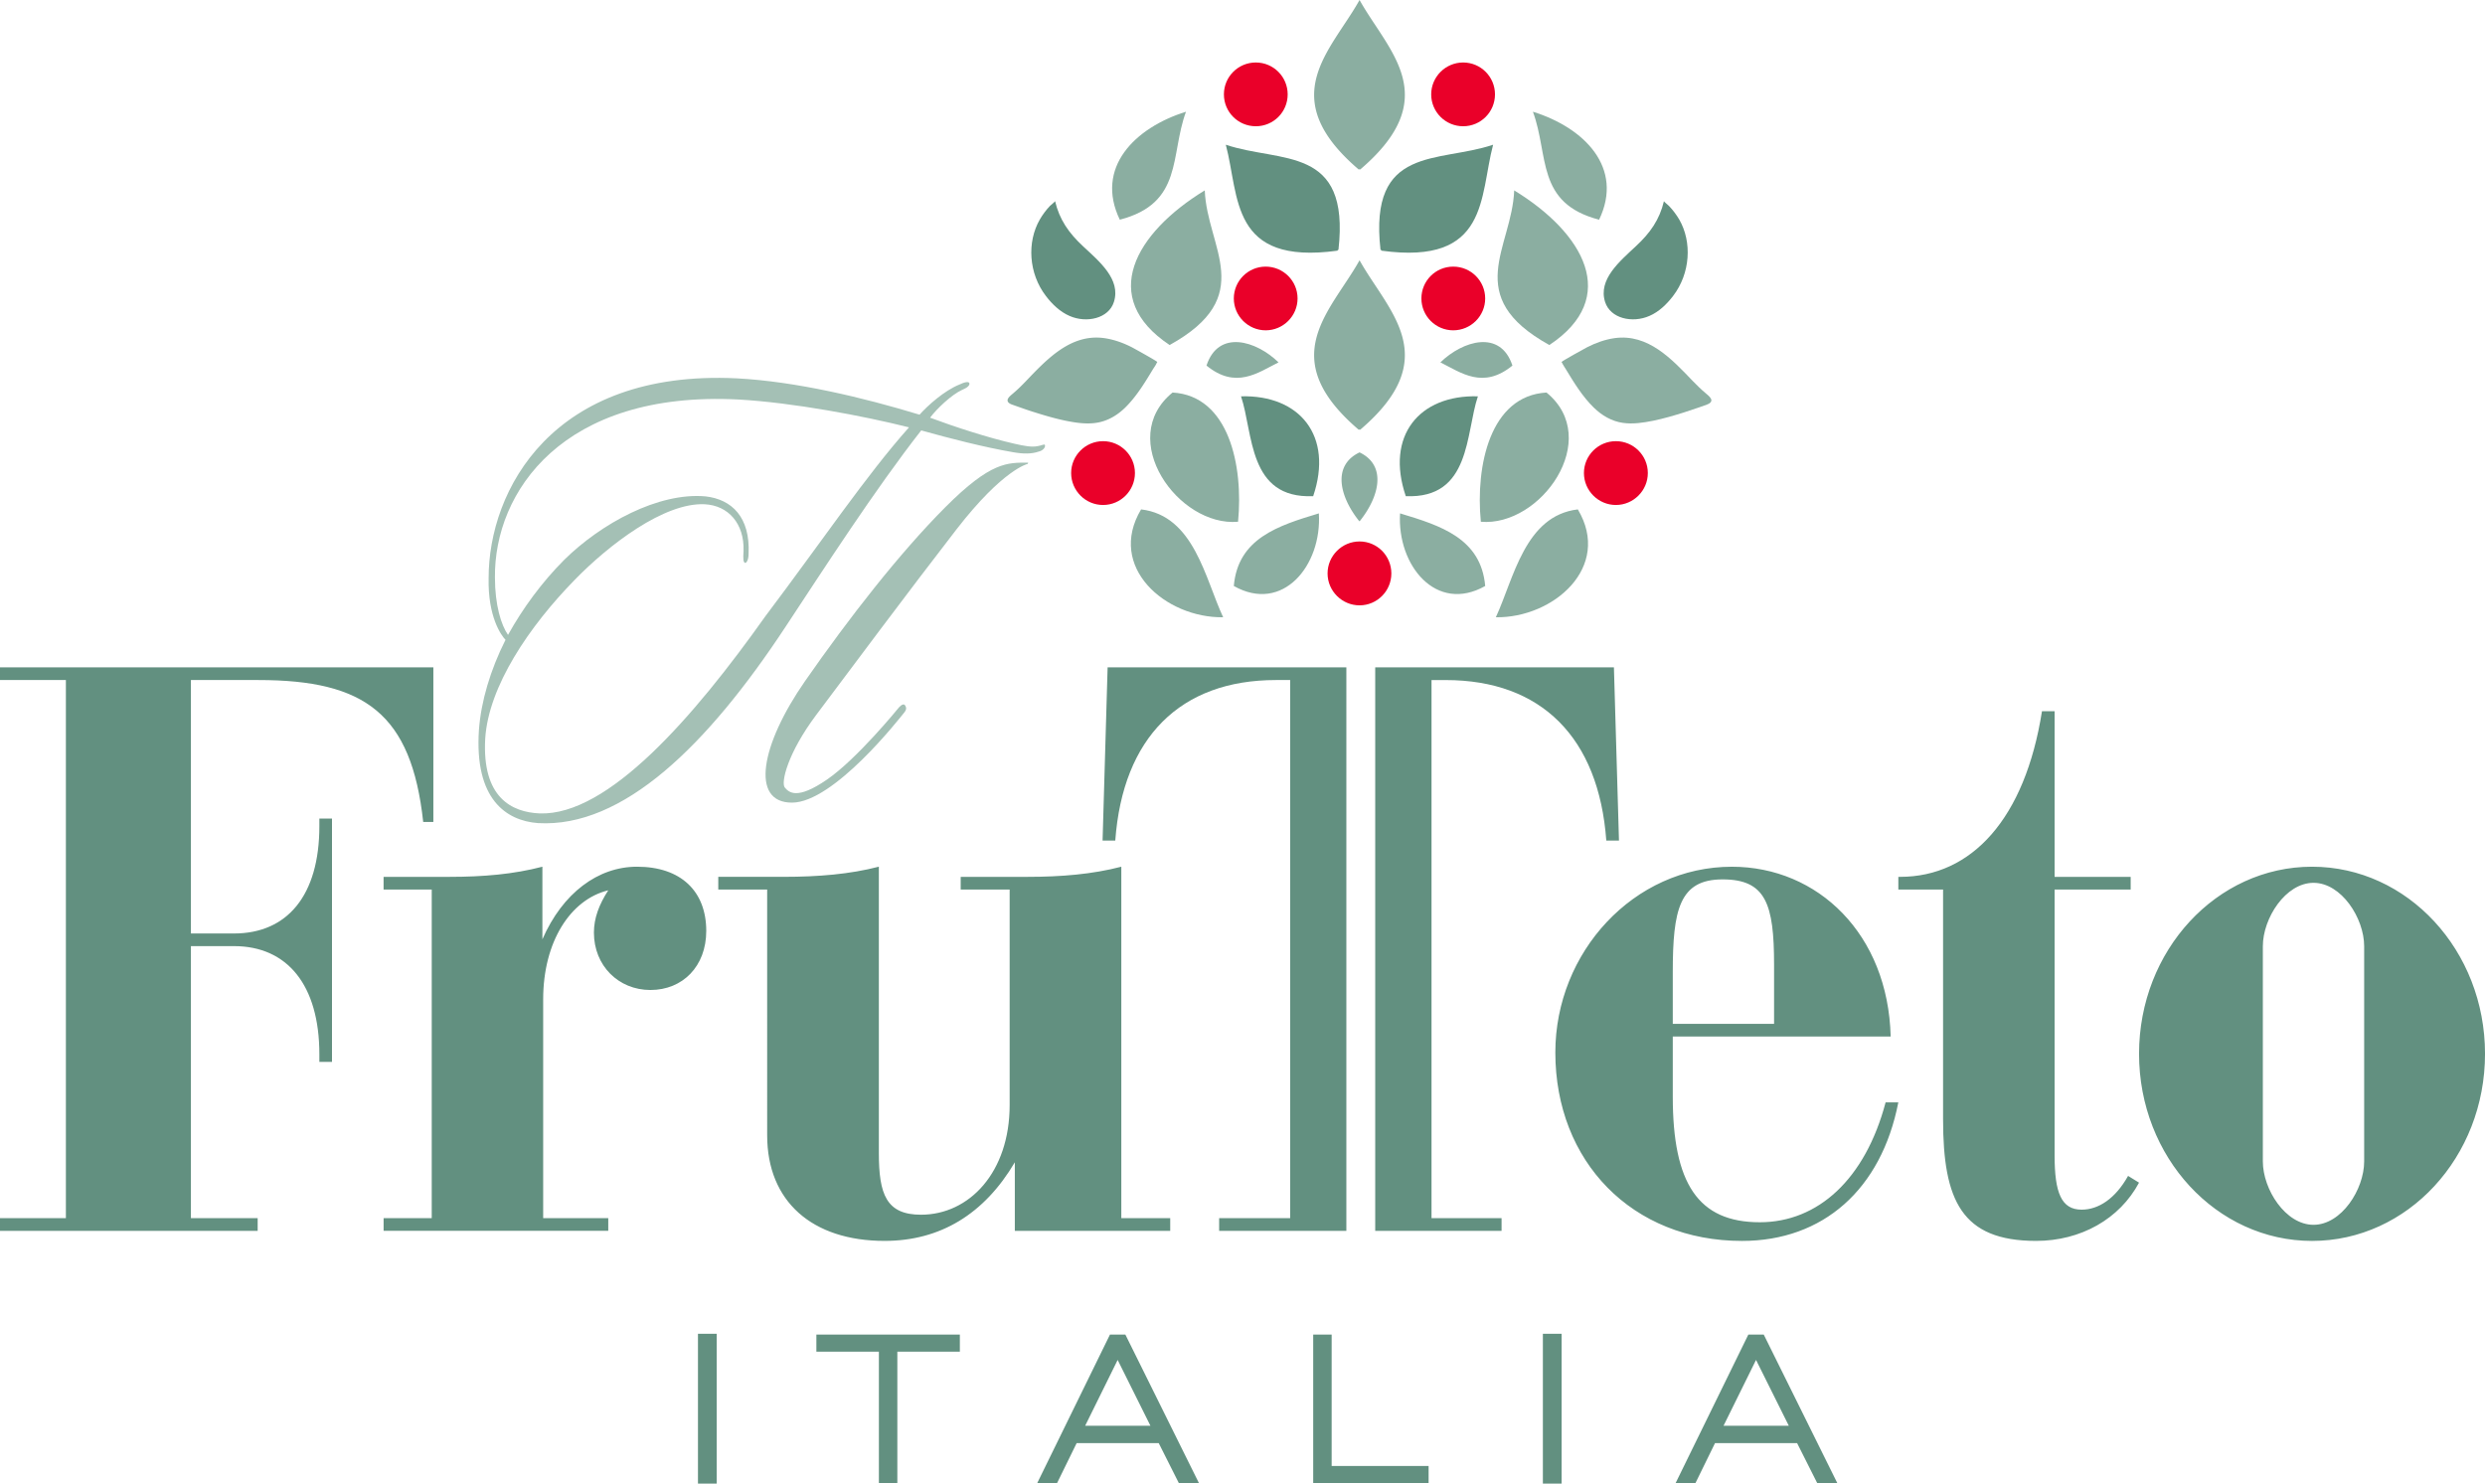
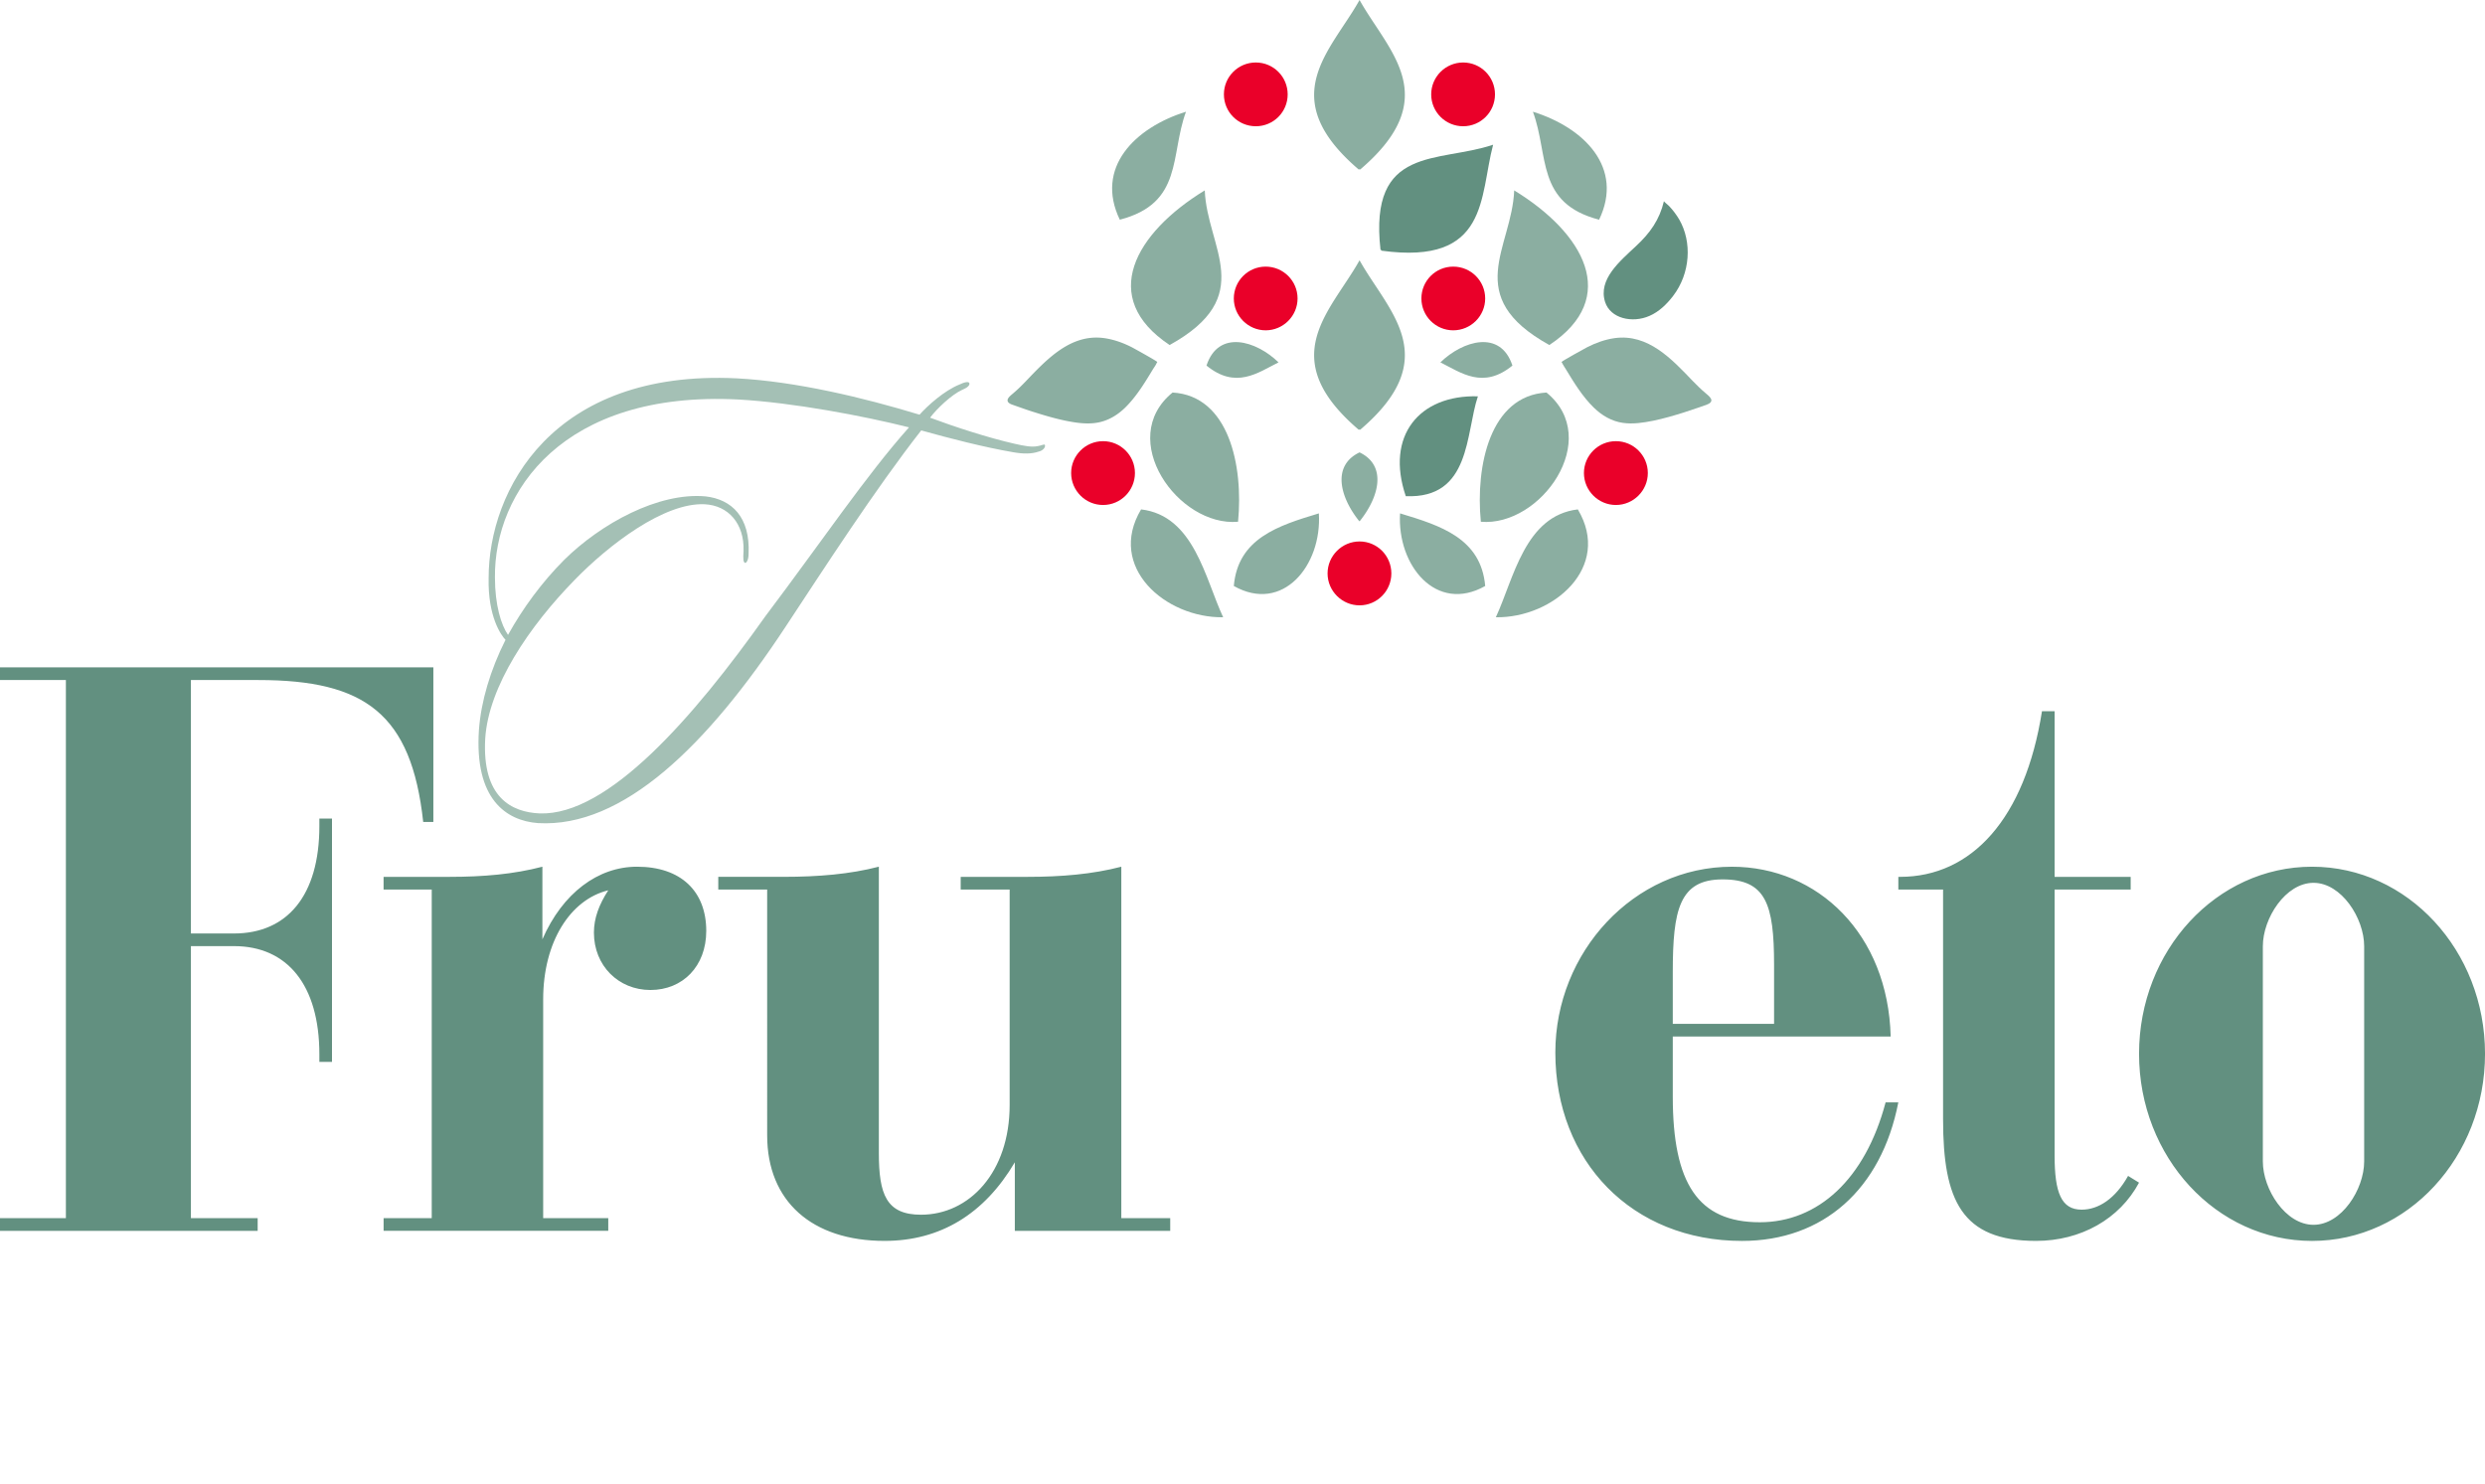
<svg xmlns="http://www.w3.org/2000/svg" id="Layer_1" data-name="Layer 1" viewBox="0 0 1148.81 685.88">
  <defs>
    <style>.cls-1{fill:#ea0029}.cls-1,.cls-2,.cls-3,.cls-4,.cls-5{stroke-width:0}.cls-2,.cls-4{fill:#629080}.cls-3{fill:#8baea1}.cls-3,.cls-4{fill-rule:evenodd}.cls-5{fill:#a4c0b5}</style>
  </defs>
  <path d="M540.72 159.51c40.81-22.58 17.28-44.91 16.24-71.49-32.21 19.65-49.27 49.56-16.24 71.49ZM517.68 101.57c29.38-7.64 23.16-29.71 30.6-49.92-23.7 7.38-42.18 25.89-30.6 49.92ZM527.52 235.5c-15.93 26.69 11.32 50.26 37.95 49.87-8.36-17.86-13.43-46.97-37.95-49.87ZM570.39 270.91c22.61 12.79 40.8-9.51 39.32-33.57-18.81 5.67-37.42 11.55-39.32 33.57ZM542.07 181.47c-26.28 21.41 2.59 62.17 30.28 59.74 2.52-25.86-4.21-58.24-30.28-59.74ZM557.76 169.01c13.55 11.06 23.66 3.35 33.3-1.48-10.32-10.06-27.8-15.32-33.3 1.48Z" class="cls-3" />
-   <path d="M573.72 183.22c5.75 17.01 3.14 47.45 33.36 46.16 9.45-27.86-6.22-46.91-33.36-46.16ZM487.76 93.01c.05.19-2.17 1.97-2.35 2.17-1.81 1.9-3.41 4.05-4.73 6.34-5.93 10.31-5.24 24.83 2.89 35.39 2.83 3.72 6.53 7.28 10.91 9.16 7.85 3.44 18.06 1.18 20.47-6.46 3.37-10.48-6.82-18.81-14.24-25.74-6.62-6.15-10.93-12.34-12.94-20.85ZM566.69 66.91c6.37 23.98 1.86 55.79 51.61 48.98.06-.07.06-.22.13-.3.06-.05.21-.1.34-.14 5.45-48.49-26.76-39.99-52.08-48.54Z" class="cls-4" />
  <path d="M465.8 185.12c0 .68.58 1.38 2.02 1.91 1.17.41 2.44.87 3.62 1.27 2.31.83 4.66 1.63 7.09 2.38 4.66 1.48 9.37 2.84 14.17 3.84 4.54.9 9.31 1.65 13.92.98 5.26-.74 9.78-3.39 13.54-7.05 5.21-5.12 9.09-11.53 12.83-17.72.55-.87 1.13-1.65 1.57-2.52-.06-.1.5-.77.43-.87-.31-.51-10.56-6.17-11.78-6.82-4.02-2.04-8.28-3.57-12.72-4.2-15.47-2.15-26.5 9.75-36.21 19.89-1.91 1.99-3.55 3.63-6 5.73-1.29 1.06-2.51 2.13-2.49 3.17ZM628.52 120.33c-13.21 23.65-39.58 44.9-.39 78.34.13-.02.24-.08.39-.11.09.03.19.09.3.11 39.22-33.44 12.89-54.69-.3-78.34ZM628.52 0c-13.21 23.66-39.58 44.9-.39 78.36.13-.02.24-.07.39-.14.09.06.19.12.3.14 39.22-33.46 12.89-54.7-.3-78.36ZM628.41 240.99a.5.5 0 0 0 .11-.2s.02.13.04.2c9.25-11.51 12.57-25.82-.04-31.85-12.69 6.04-9.34 20.35-.11 31.85Z" class="cls-3" />
  <path d="M643.22 265.11c0 8.11-6.58 14.75-14.7 14.75s-14.79-6.64-14.79-14.75 6.63-14.79 14.79-14.79 14.7 6.64 14.7 14.79ZM599.86 137.98c0 8.11-6.65 14.73-14.75 14.73s-14.72-6.62-14.72-14.73 6.58-14.72 14.72-14.72 14.75 6.59 14.75 14.72ZM595.29 43.63c0 8.15-6.56 14.74-14.73 14.74s-14.75-6.58-14.75-14.74 6.6-14.74 14.75-14.74 14.73 6.61 14.73 14.74ZM524.68 218.69c0 8.12-6.58 14.77-14.74 14.77s-14.75-6.65-14.75-14.77 6.61-14.73 14.75-14.73 14.74 6.61 14.74 14.73ZM657.11 137.98c0 8.11 6.58 14.73 14.72 14.73s14.77-6.62 14.77-14.73-6.6-14.72-14.77-14.72-14.72 6.59-14.72 14.72ZM661.64 43.63c0 8.15 6.63 14.74 14.77 14.74s14.72-6.58 14.72-14.74-6.6-14.74-14.72-14.74-14.77 6.61-14.77 14.74ZM732.25 218.69c0 8.12 6.65 14.77 14.77 14.77s14.77-6.65 14.77-14.77-6.62-14.73-14.77-14.73-14.77 6.61-14.77 14.73Z" class="cls-1" />
  <path d="M716.27 159.51c-40.82-22.58-17.27-44.91-16.26-71.49 32.16 19.65 49.28 49.56 16.26 71.49ZM739.26 101.57c-29.34-7.64-23.1-29.71-30.6-49.92 23.74 7.38 42.16 25.89 30.6 49.92ZM729.43 235.5c15.9 26.69-11.33 50.26-37.91 49.87 8.31-17.86 13.38-46.97 37.91-49.87ZM686.61 270.91c-22.63 12.79-40.8-9.51-39.37-33.57 18.81 5.67 37.42 11.55 39.37 33.57ZM714.94 181.47c26.2 21.41-2.61 62.17-30.35 59.74-2.52-25.86 4.25-58.24 30.35-59.74ZM699.19 169.01c-13.55 11.06-23.64 3.35-33.3-1.48 10.36-10.06 27.8-15.32 33.3 1.48Z" class="cls-3" />
  <path d="M683.23 183.22c-5.75 17.01-3.16 47.45-33.34 46.16-9.47-27.86 6.18-46.91 33.34-46.16ZM769.23 93.01c-.06.19 2.16 1.97 2.31 2.17 1.82 1.9 3.44 4.05 4.79 6.34 5.92 10.31 5.21 24.83-2.93 35.39-2.86 3.72-6.5 7.28-10.92 9.16-7.89 3.44-18.01 1.18-20.45-6.46-3.33-10.48 6.82-18.81 14.19-25.74 6.67-6.15 10.98-12.34 13.01-20.85ZM690.26 66.91c-6.35 23.98-1.84 55.79-51.57 48.98-.06-.07-.09-.22-.17-.3-.09-.05-.21-.1-.32-.14-5.43-48.49 26.78-39.99 52.06-48.54Z" class="cls-4" />
  <path d="M791.17 185.12c-.02.68-.58 1.38-2.03 1.91-1.2.41-2.37.87-3.55 1.27-2.35.83-4.79 1.63-7.14 2.38-4.7 1.48-9.38 2.84-14.21 3.84-4.57.9-9.3 1.65-13.96.98-5.21-.74-9.7-3.39-13.46-7.05-5.26-5.12-9.15-11.53-12.91-17.72-.49-.87-1.13-1.65-1.54-2.52.06-.1-.51-.77-.45-.87.34-.51 10.58-6.17 11.84-6.82 4-2.04 8.25-3.57 12.67-4.2 15.54-2.15 26.48 9.75 36.2 19.89 1.94 1.99 3.59 3.63 6.07 5.73 1.26 1.06 2.5 2.13 2.46 3.17Z" class="cls-3" />
  <path d="M483.05 205.71c-.21-.57-1.39.25-3.34.54-2.73.54-5.86 0-10.72-1.11-12.28-2.79-27.7-7.82-39.02-12.04 3.13-4.18 9.95-10.64 14.83-12.87.57-.28 2.92-1.13 3.34-2.5.37-1.94-2.77-.86-4.5 0-7.03 2.79-14.83 9.8-18.54 13.98-25.78-7.85-57.16-15.37-84.48-16.8-85.28-4.16-114.73 51.77-114.73 92.33-.39 17.89 5.83 26.57 7.81 28.55-7.03 13.97-11.33 28.51-12.29 41.67-2.16 32.15 12.69 41.96 27.31 43.07 39.22 2.26 78.25-35.78 114.54-90.91 17.55-26.58 41.36-63.5 62.62-90.64 12.89 3.62 29.26 7.82 42.36 10.06 4.67.86 8.76.86 11.9-.26 1.54-.27 3.32-1.69 2.94-3.06Zm-129.18 79.13c-33.15 46.74-72.79 92.34-104.39 91.21-12.87-.56-26.72-7.27-25.16-34.67 1.56-24.09 20.3-51.78 41.38-73.32 15.79-16.22 41.33-35.81 60.08-34.94 10.94.56 18.35 8.95 17.96 21.53-.21 3.62-.21 5.32.77 5.59.6 0 1.56-1.41 1.56-4.2.79-17.05-7.8-25.17-19.89-26.56-21.84-1.96-48.38 12.6-65.35 29.35-10.35 10.37-19.15 22.4-25.97 34.69-3.14-4.49-6.05-13.73-6.05-26.57-.38-39.43 31.23-86.45 112.59-82.25 25 1.39 57.73 7.56 78.83 12.87-19.72 22.12-40.41 52.86-66.36 87.27Z" class="cls-5" />
-   <path d="M475.14 214.45s-11.34 2.39-32.9 30.21c-21.56 27.83-51.49 67.96-64.87 85.81-13.38 17.85-16.42 31.43-14.55 33.62 1.87 2.19 5.5 5.94 19.51-3.7 14.01-9.64 33.02-33.07 33.02-33.07s2.12-2.72 3.11-1.16c.99 1.55.16 2.58-1.12 4.1-1.29 1.53-31.84 40.8-51.23 40.8s-14.4-26.78 6.05-56.17 43.71-59.19 64.85-80.4c21.14-21.21 28.8-20.61 38.32-20.61l-.19.56Z" class="cls-5" />
  <path d="M0 563.16h30.46V314.39H0v-5.87h200.34V380h-4.69c-5.44-49.99-26.93-65.61-76.13-65.61H88.26v117.17h19.91c24.61 0 39.47-17.56 39.47-49.6v-3.54h5.84v112.49h-5.84v-3.52c0-32.01-14.86-49.99-39.47-49.99H88.26v125.77h30.86v5.87H0v-5.87Z" class="cls-2" />
  <path d="M177.33 411.24v-5.86h30.46c15.61 0 29.68-1.21 42.96-4.69v33.56c9.38-21.47 25.78-33.56 43.74-33.56 20.27 0 32.01 11.32 32.01 29.68 0 16.4-10.93 27.32-25.79 27.32s-26.14-11.31-26.14-26.54c0-6.63 2.33-12.9 6.63-19.55-17.56 4.27-30.09 23.84-30.09 50.39v101.16h30.09v5.87H177.34v-5.87h22.25V411.23h-22.25ZM444.13 411.24v-5.86h30.89c15.59 0 30.05-1.21 43.36-4.69v162.47h22.61v5.87h-71.84v-31.69c-14.08 23.87-34.42 36.34-60.2 36.34-33.59 0-54.29-18.34-54.29-48.81V411.23h-22.6v-5.86h30.45c15.64 0 30.46-1.21 43.78-4.69v132.39c0 19.13 3.48 28.51 19.49 28.51 22.27 0 40.98-19.54 40.98-50.75v-99.59h-22.64ZM878.39 405.38c33.16 0 57.79-26.96 65.61-76.56h5.84v76.56h35.17v5.86h-35.17v122.99c0 17.19 3.11 25.01 12.5 25.01 7.81 0 15.6-5.11 21.47-15.61l5.06 3.12c-8.97 16.8-26.94 26.93-47.6 26.93-34.4 0-42.99-18.73-42.99-56.19V411.24H877.6v-5.86h.8ZM773.32 479.19v27.74c0 40.2 11.7 58.13 40.22 58.13 26.92 0 48.76-19.91 58.17-55.41h5.88c-7.85 40.22-34.77 64.04-72.28 64.04-50.75 0-86.28-36.7-86.28-87.11 0-46.43 36.3-85.88 81.61-85.88 39.82 0 72.24 31.22 73.41 78.5H773.32Zm46.83-33.23c0-28.08-3.83-39.41-23.81-39.41s-23.02 14.05-23.02 42.97v23.82h46.83v-27.38ZM1068.85 400.69c-44.17 0-79.97 38.73-79.97 86.5s35.8 86.5 79.97 86.5 79.97-38.73 79.97-86.5-35.8-86.5-79.97-86.5Zm24.1 136.24c0 12.94-10.49 29.31-23.42 29.31s-23.42-16.37-23.42-29.31v-99.48c0-12.94 10.49-29.31 23.42-29.31s23.42 16.37 23.42 29.31v99.48Z" class="cls-2" />
-   <path d="m512.05 308.52-2.33 80.07h5.87c3.49-47.66 30.11-74.2 74.24-74.2h6.61v248.77h-32.83v5.87h58.81V308.51H512.04ZM746.12 308.52H635.76v260.52h58.41v-5.87h-32.38V314.4h6.58c44.14 0 70.72 26.54 74.22 74.2h5.86l-2.34-80.07ZM322.67 616.62h8.66v69.26h-8.66v-69.26ZM406.31 624.89h-28.9V617h66.33v7.89h-28.9v60.73h-8.53v-60.73ZM513.13 617h7.13l33.99 68.62h-9.29l-9.29-18.46h-37.94l-9.04 18.46h-9.17L513.13 617Zm18.71 42.14-15.15-30.43-15.02 30.43h30.17ZM607.09 617h8.53v60.73h44.82v7.89h-53.35V617ZM713.27 616.62h8.66v69.26h-8.66v-69.26ZM808.25 617h7.13l33.99 68.62h-9.29l-9.29-18.46h-37.94l-9.04 18.46h-9.17L808.25 617Zm18.71 42.14-15.15-30.43-15.02 30.43h30.17Z" class="cls-2" />
</svg>